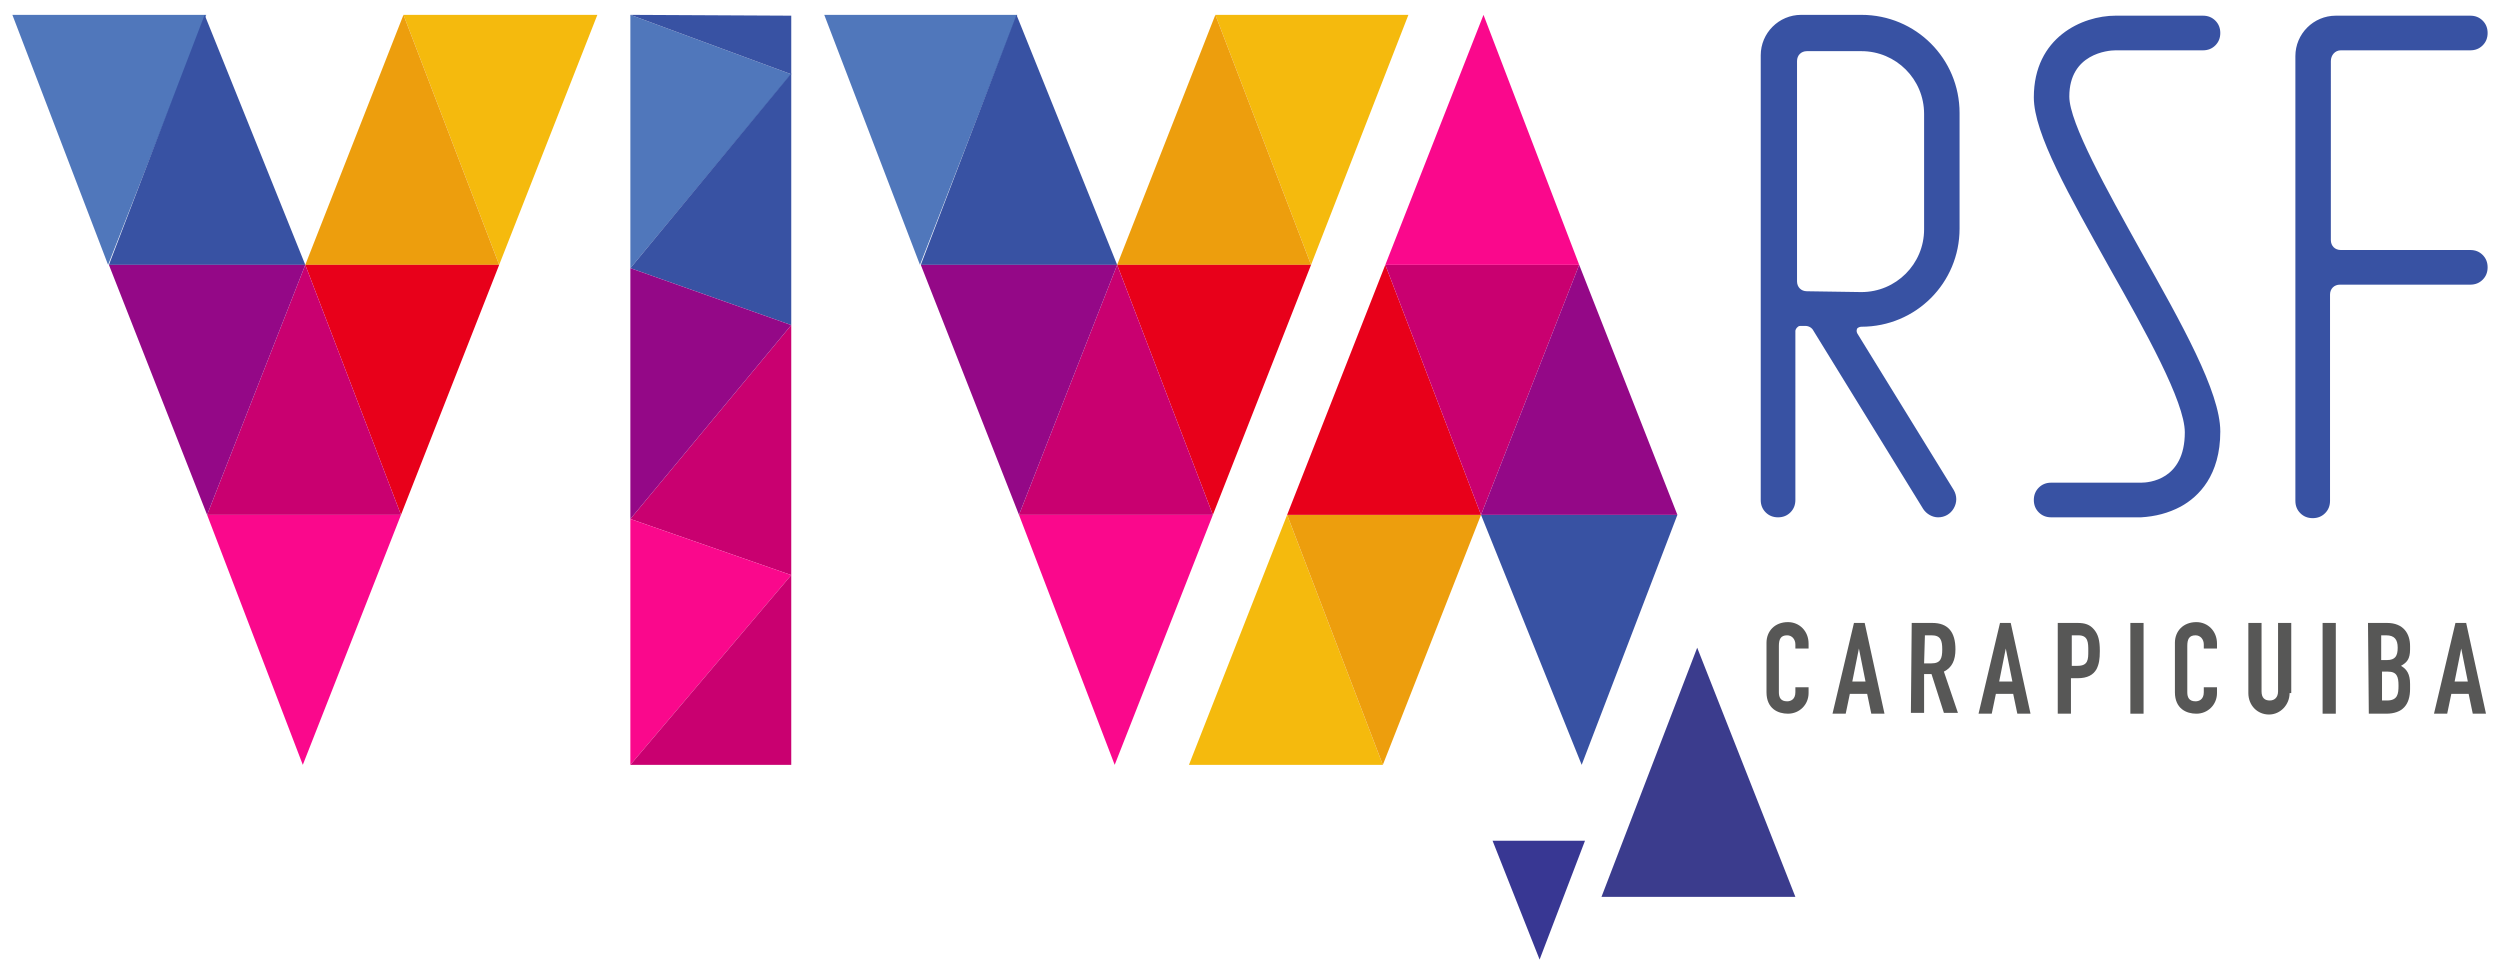
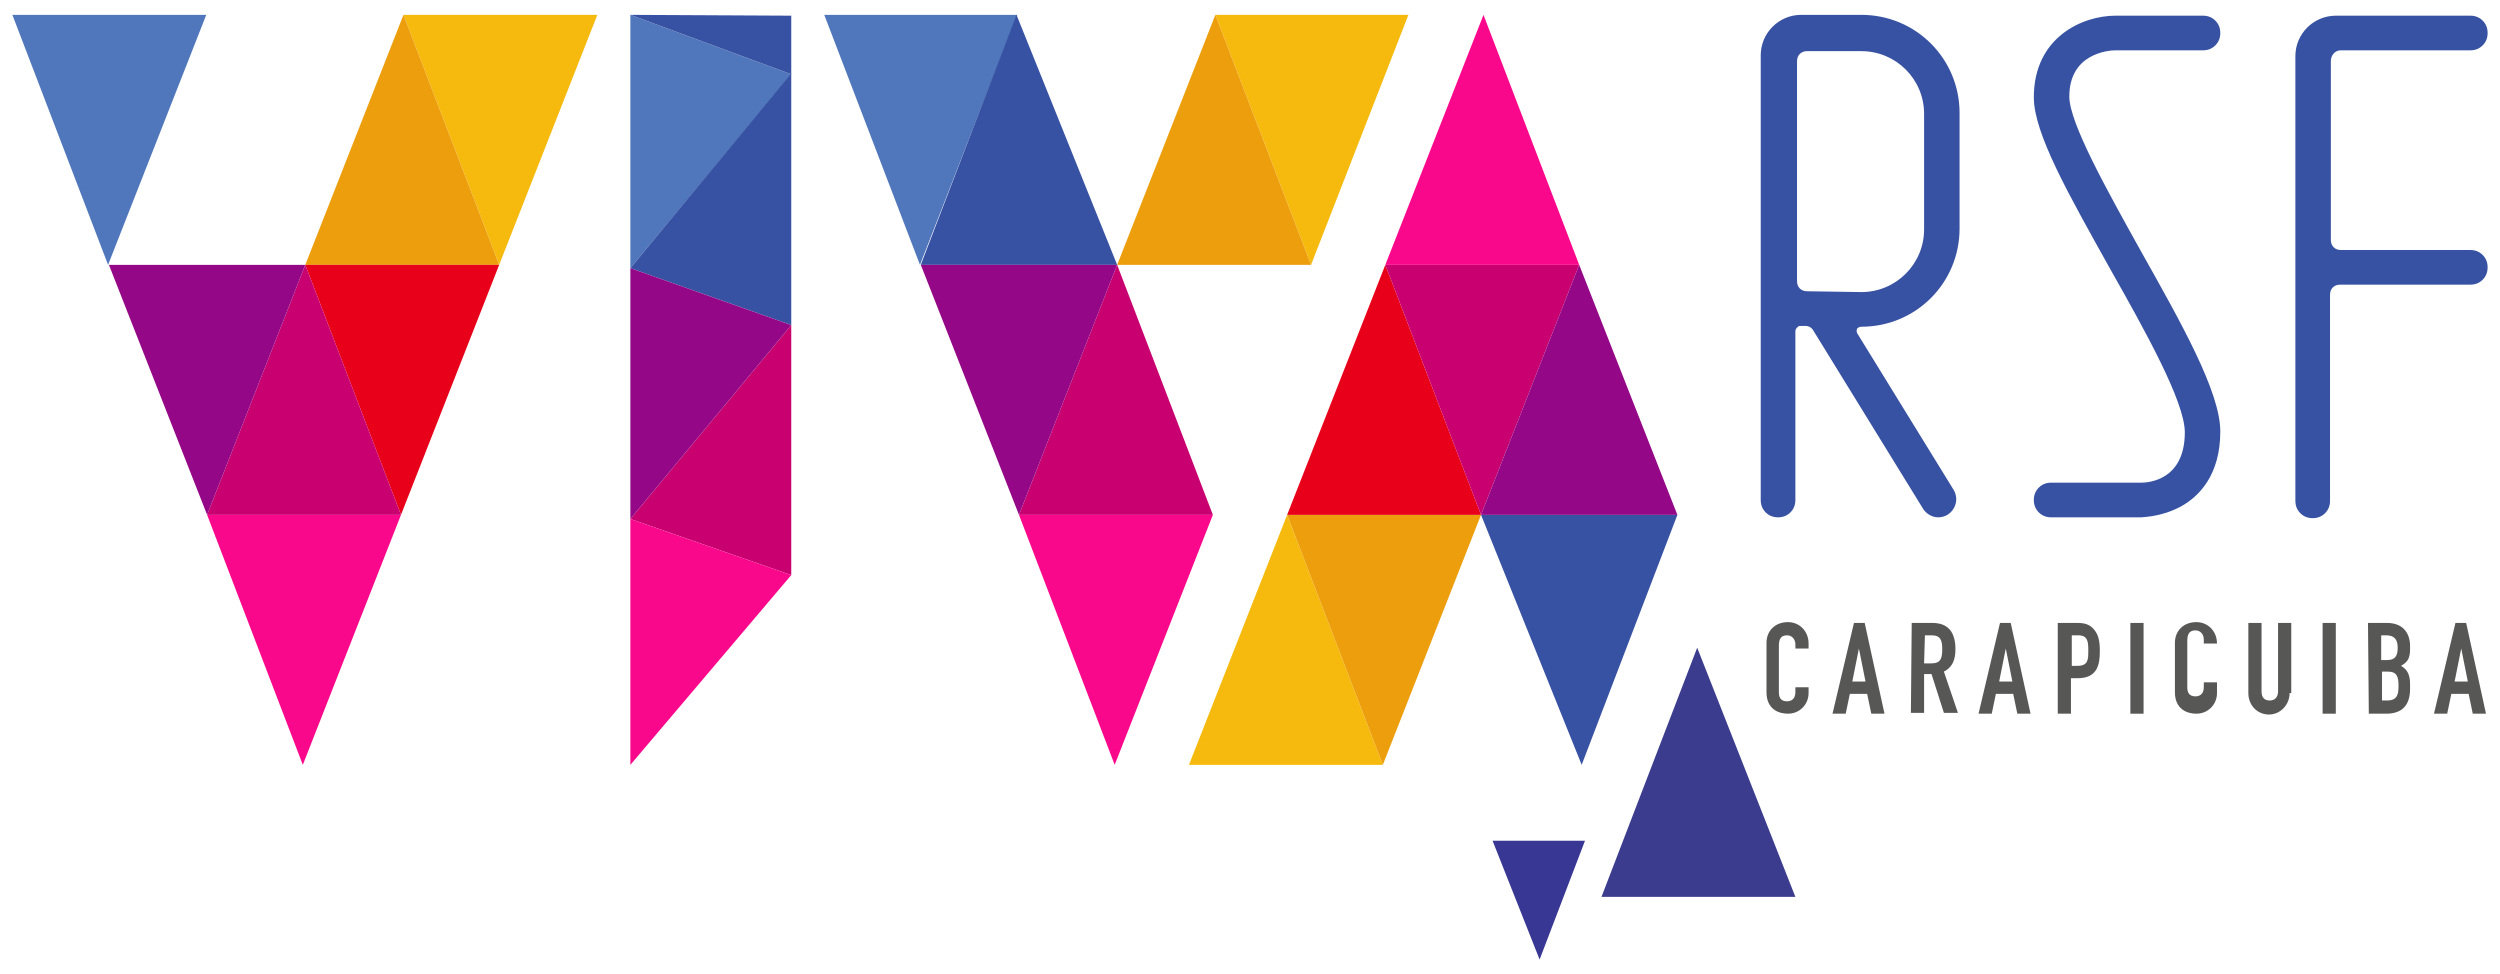
<svg xmlns="http://www.w3.org/2000/svg" version="1.1" id="Camada_1" x="0px" y="0px" viewBox="0 0 303 118" style="enable-background:new 0 0 303 118;" xml:space="preserve">
  <style type="text/css">
	.st0{fill:#575756;}
	.st1{fill:#F5BA0D;}
	.st2{fill:#5077BB;}
	.st3{fill:#ED9E0D;}
	.st4{fill:#E8001A;}
	.st5{fill:#C90070;}
	.st6{fill:#FA088C;}
	.st7{fill:#3852A3;}
	.st8{fill:#940887;}
	.st9{fill:#3B3C8D;}
	.st10{fill:#383793;}
</style>
  <g>
    <g>
      <path class="st0" d="M219.2,84c0,1.4-1.1,2.5-2.5,2.5c-1.2,0-2.6-0.6-2.6-2.6v-6c0-1.4,1-2.5,2.6-2.5c1.4,0,2.5,1.1,2.5,2.6v0.6    h-1.6v-0.5c0-0.6-0.4-1.1-1-1.1c-0.8,0-1,0.5-1,1.3v5.6c0,0.6,0.2,1.1,1,1.1c0.4,0,1-0.2,1-1.1v-0.6h1.6V84z" />
      <path class="st0" d="M224.7,75.5h1.3l2.4,11h-1.6l-0.5-2.4h-2.1l-0.5,2.4h-1.6L224.7,75.5z M225.3,78.6L225.3,78.6l-0.8,4h1.6    L225.3,78.6z" />
      <path class="st0" d="M231.7,75.5h2.5c1.9,0,2.8,1.1,2.8,3.2c0,1.3-0.4,2.2-1.4,2.7l1.7,5h-1.7l-1.5-4.7h-0.9v4.7h-1.6L231.7,75.5    L231.7,75.5z M233.2,80.4h0.9c1.1,0,1.3-0.6,1.3-1.7s-0.2-1.7-1.3-1.7h-0.8L233.2,80.4L233.2,80.4z" />
      <path class="st0" d="M242.4,75.5h1.3l2.4,11h-1.6l-0.5-2.4h-2.1l-0.5,2.4h-1.6L242.4,75.5z M243.1,78.6L243.1,78.6l-0.8,4h1.6    L243.1,78.6z" />
      <path class="st0" d="M249.4,75.5h2.4c0.9,0,1.5,0.2,2,0.8c0.5,0.6,0.7,1.3,0.7,2.6c0,1-0.1,1.6-0.4,2.2c-0.4,0.7-1.1,1.1-2.3,1.1    H251v4.3h-1.6V75.5z M251,80.7h0.8c1.3,0,1.3-0.8,1.3-1.8s0-1.9-1.2-1.9h-0.8v3.7C251.1,80.7,251,80.7,251,80.7z" />
      <path class="st0" d="M258.2,75.5h1.6v11h-1.6V75.5z" />
-       <path class="st0" d="M268.7,84c0,1.4-1.1,2.5-2.5,2.5c-1.2,0-2.6-0.6-2.6-2.6v-6c0-1.4,1-2.5,2.6-2.5c1.4,0,2.5,1.1,2.5,2.6v0.6    h-1.6v-0.5c0-0.6-0.4-1.1-1-1.1c-0.8,0-1,0.5-1,1.3v5.6c0,0.6,0.2,1.1,1,1.1c0.4,0,1-0.2,1-1.1v-0.6h1.6V84z" />
+       <path class="st0" d="M268.7,84c0,1.4-1.1,2.5-2.5,2.5c-1.2,0-2.6-0.6-2.6-2.6v-6c0-1.4,1-2.5,2.6-2.5c1.4,0,2.5,1.1,2.5,2.6h-1.6v-0.5c0-0.6-0.4-1.1-1-1.1c-0.8,0-1,0.5-1,1.3v5.6c0,0.6,0.2,1.1,1,1.1c0.4,0,1-0.2,1-1.1v-0.6h1.6V84z" />
      <path class="st0" d="M277.5,84c0,1.4-1.1,2.6-2.5,2.6s-2.5-1.1-2.5-2.6v-8.5h1.6v8.3c0,0.8,0.4,1.1,1,1.1s1-0.4,1-1.1v-8.3h1.6V84    H277.5z" />
      <path class="st0" d="M281.5,75.5h1.6v11h-1.6V75.5z" />
      <path class="st0" d="M287,75.5h2.3c2,0,2.8,1.3,2.8,2.8v0.4c0,1.2-0.4,1.6-1.1,2c0.7,0.4,1.1,1,1.1,2.2v0.6c0,1.9-0.9,3-2.9,3    h-2.1L287,75.5L287,75.5z M288.6,80h0.7c1,0,1.3-0.5,1.3-1.5s-0.4-1.5-1.4-1.5h-0.6V80z M288.6,84.9h0.7c1.3,0,1.4-0.8,1.4-1.8    c0-1.1-0.2-1.7-1.3-1.7h-0.7v3.5H288.6z" />
      <path class="st0" d="M297.6,75.5h1.3l2.4,11h-1.6l-0.5-2.4h-2.1l-0.5,2.4H295L297.6,75.5z M298.3,78.6L298.3,78.6l-0.8,4h1.6    L298.3,78.6z" />
    </g>
    <polygon class="st1" points="170.7,1.8 147.3,1.8 158.9,32.1  " />
    <polygon class="st2" points="123.3,1.8 99.9,1.8 111.5,32.1  " />
    <polygon class="st3" points="158.9,32.1 135.4,32.1 147.3,1.8  " />
-     <polygon class="st4" points="158.9,32.1 135.4,32.1 147,62.4  " />
    <polygon class="st5" points="147,62.4 123.5,62.4 135.4,32.1  " />
    <polygon class="st6" points="147,62.4 123.5,62.4 135.1,92.7  " />
    <polygon class="st7" points="111.6,32.1 135.4,32.1 123.2,1.8  " />
    <polygon class="st8" points="111.6,32.1 135.4,32.1 123.5,62.4  " />
    <polygon class="st1" points="72.4,1.8 48.9,1.8 60.5,32.1  " />
    <polygon class="st2" points="25,1.8 1.5,1.8 13.1,32.1  " />
    <polygon class="st3" points="60.5,32.1 37,32.1 48.9,1.8  " />
    <polygon class="st4" points="60.5,32.1 37,32.1 48.6,62.4  " />
    <polygon class="st5" points="48.6,62.4 25.1,62.4 37,32.1  " />
    <polygon class="st6" points="48.6,62.4 25.1,62.4 36.7,92.7  " />
-     <polygon class="st7" points="13.2,32.1 37,32.1 24.8,1.8  " />
    <polygon class="st8" points="13.2,32.1 37,32.1 25.1,62.4  " />
    <polygon class="st9" points="217.6,108.7 194.1,108.7 205.7,78.5  " />
    <polygon class="st1" points="144.1,92.7 167.6,92.7 156,62.4  " />
    <polygon class="st3" points="156,62.4 179.5,62.4 167.6,92.7  " />
    <polygon class="st4" points="156,62.4 179.5,62.4 167.9,32.1  " />
    <polygon class="st5" points="167.9,32.1 191.4,32.1 179.5,62.4  " />
    <polygon class="st6" points="167.9,32.1 191.4,32.1 179.8,1.8  " />
    <polygon class="st7" points="203.3,62.4 179.5,62.4 191.7,92.7  " />
    <polygon class="st8" points="203.3,62.4 179.5,62.4 191.4,32.1  " />
    <polygon class="st2" points="95.9,9 76.4,1.8 76.4,32.5  " />
    <polygon class="st5" points="95.9,69.7 76.4,62.9 95.9,39.4  " />
    <polygon class="st6" points="95.9,69.7 76.4,62.9 76.4,92.7  " />
    <polygon class="st7" points="76.4,32.5 95.9,39.4 95.9,8.9  " />
    <polygon class="st8" points="76.4,32.5 95.9,39.4 76.4,62.9  " />
-     <polygon class="st5" points="95.9,92.7 76.4,92.7 95.9,69.7  " />
    <polygon class="st7" points="76.4,1.8 95.9,9 95.9,1.9  " />
    <g>
      <path class="st7" d="M283.7,6.1h15.7c0.6,0,1.1-0.2,1.5-0.6s0.6-0.9,0.6-1.5l0,0c0-0.6-0.2-1.1-0.6-1.5s-0.9-0.6-1.5-0.6h-16.3    c-2.7,0-4.9,2.2-4.9,4.9v53.9c0,0.6,0.2,1.1,0.6,1.5s0.9,0.6,1.5,0.6l0,0c0.6,0,1.1-0.2,1.5-0.6c0.4-0.4,0.6-0.9,0.6-1.5v-25    c0-0.7,0.5-1.2,1.2-1.2h15.8c0.6,0,1.1-0.2,1.5-0.6c0.4-0.4,0.6-0.9,0.6-1.5l0,0c0-0.6-0.2-1.1-0.6-1.5c-0.4-0.4-0.9-0.6-1.5-0.6    h-15.7c-0.7,0-1.2-0.5-1.2-1.2V7.4C282.5,6.7,283,6.1,283.7,6.1 M256.4,6.1H267c0.6,0,1.1-0.2,1.5-0.6s0.6-0.9,0.6-1.5l0,0    c0-0.6-0.2-1.1-0.6-1.5s-0.9-0.6-1.5-0.6h-10.6c-4,0-9.9,2.6-9.9,9.9c0,4.4,4.3,11.9,9.2,20.7c4.3,7.6,9.1,16.2,9.1,19.9    c0,5.8-4.4,6.1-5.3,6.1h-10.9c-0.6,0-1.1,0.2-1.5,0.6c-0.4,0.4-0.6,0.9-0.6,1.5l0,0c0,0.6,0.2,1.1,0.6,1.5    c0.4,0.4,0.9,0.6,1.5,0.6h10.9c1.7-0.1,3.3-0.5,4.8-1.3c2.2-1.2,4.8-3.8,4.8-9.1c0-4.8-4.7-13.1-9.7-22c-4-7.2-8.6-15.4-8.6-18.6    C250.8,6.5,255.5,6.1,256.4,6.1 M219,35.3c-0.7,0-1.2-0.5-1.2-1.2V7.4c0-0.7,0.5-1.2,1.2-1.2h6.6c4.2,0,7.6,3.4,7.6,7.6v14    c0,4.2-3.4,7.6-7.6,7.6L219,35.3L219,35.3z M225.6,39.6c6.6,0,11.9-5.3,11.9-11.9v-14c0-6.6-5.3-11.9-11.9-11.9h-7.3    c-2.7,0-4.9,2.2-4.9,4.9v53.9c0,0.6,0.2,1.1,0.6,1.5c0.4,0.4,0.9,0.6,1.5,0.6l0,0c0.6,0,1.1-0.2,1.5-0.6c0.4-0.4,0.6-0.9,0.6-1.5    V40.1c0-0.1,0.1-0.3,0.2-0.4c0.1-0.1,0.2-0.2,0.4-0.2h0.6c0.4,0,0.8,0.2,1,0.6l13.3,21.6c0.4,0.6,1.1,1,1.8,1l0,0    c0.8,0,1.5-0.4,1.9-1.1c0.4-0.7,0.4-1.5,0-2.2l-11.7-19c-0.1-0.2-0.1-0.4,0-0.6C225.2,39.7,225.4,39.6,225.6,39.6z" />
    </g>
    <polygon class="st10" points="192.1,101.9 180.9,101.9 186.6,116.3  " />
  </g>
</svg>